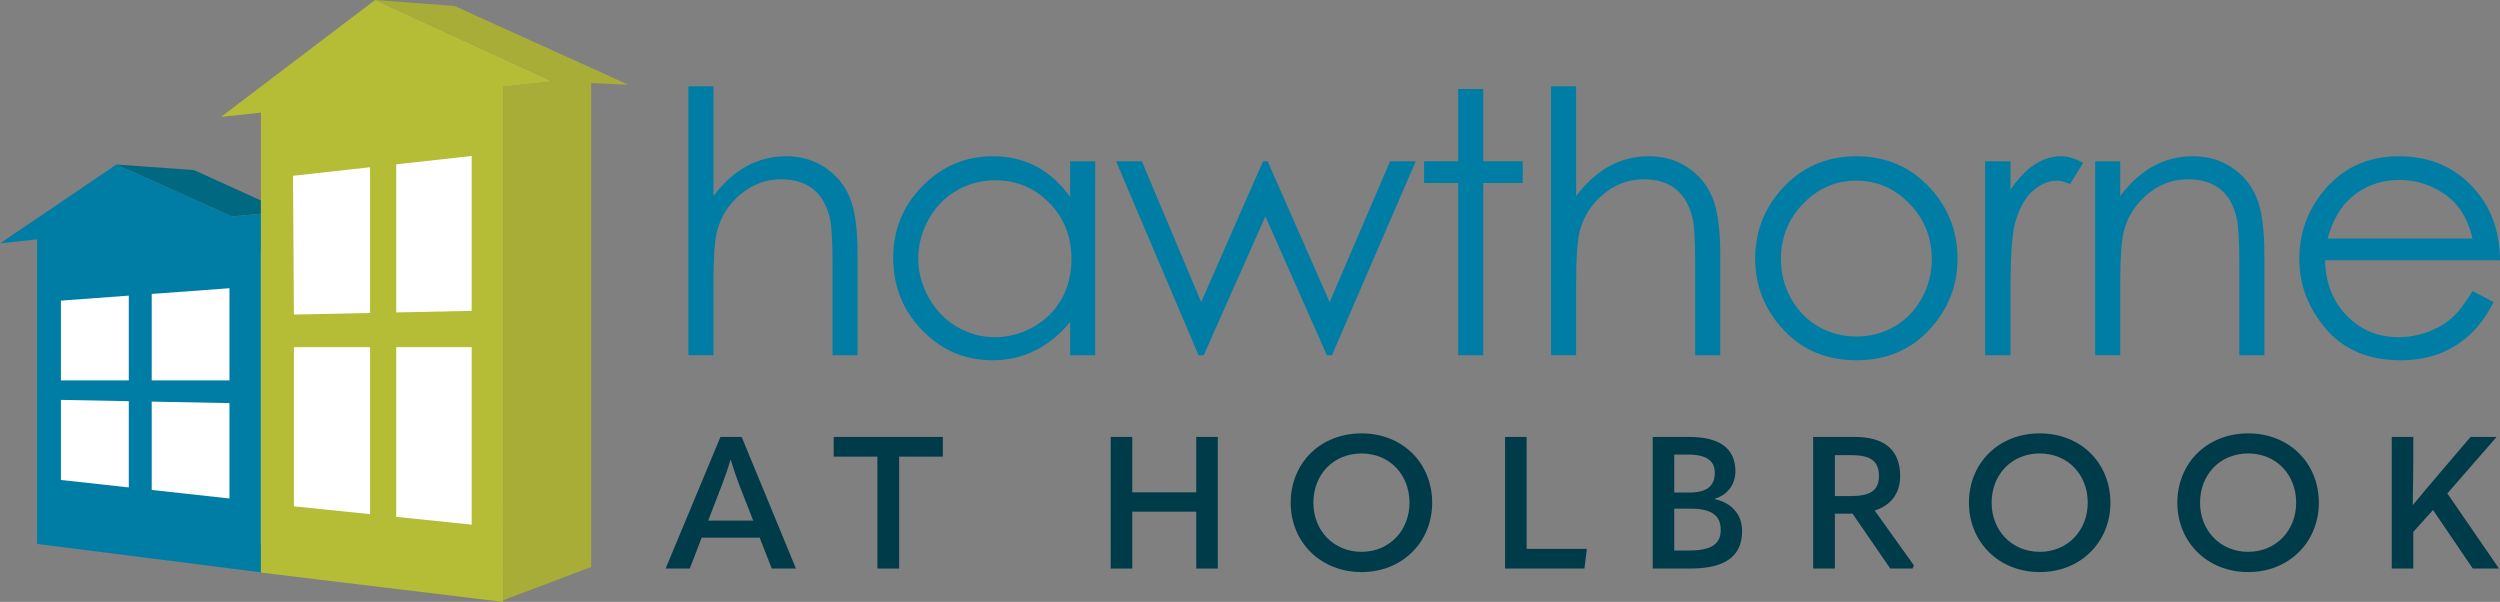
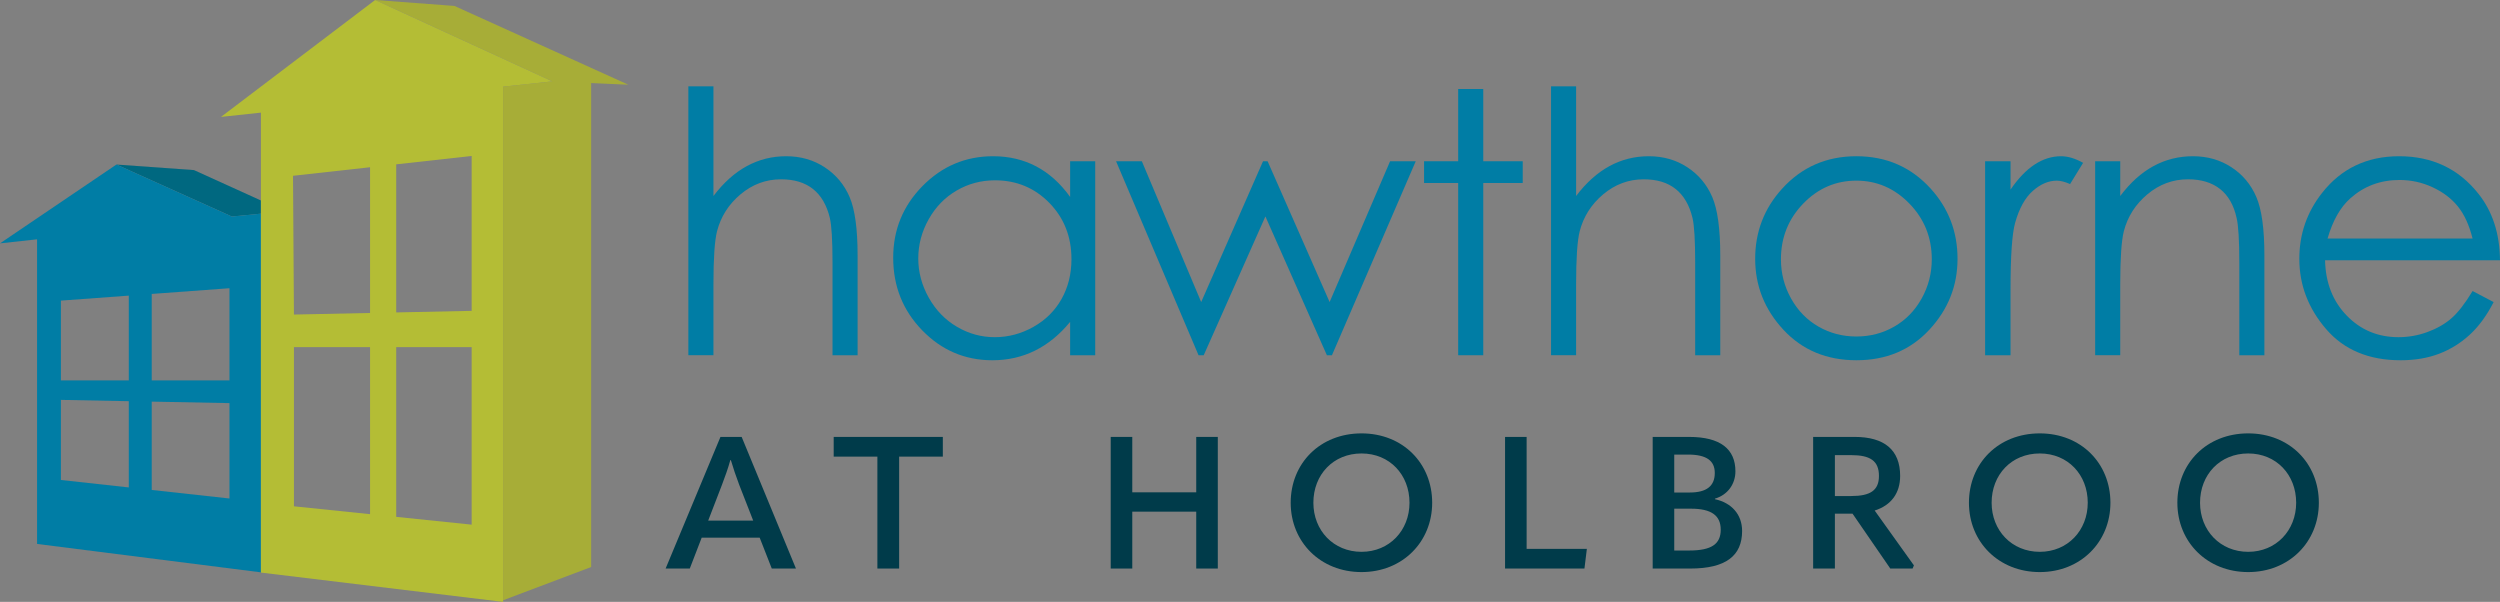
<svg xmlns="http://www.w3.org/2000/svg" id="Layer_2" viewBox="0 0 1481.178 356.601">
  <rect x="0" y="0" width="1481.178" height="356.601" fill="#808080" stroke="none" />
  <g id="Components">
    <g id="_9ac43136-5588-488c-aef1-9acdb6328d13_1">
-       <polygon points="35.088 157.001 161.648 149.009 161.648 84.457 281.718 74.21 281.718 337.14 35.088 308.188 35.088 157.001" style="fill:#fff;" />
      <polygon points="89.894 225.361 135.953 225.361 135.953 170.764 89.894 174.149 89.894 225.361" style="fill:none;" />
      <polygon points="36.088 225.361 76.305 225.361 76.305 175.148 36.088 178.104 36.088 225.361" style="fill:none;" />
      <polygon points="174.142 299.971 219.254 304.626 219.254 205.675 174.142 205.675 174.142 299.971" style="fill:none;" />
      <polygon points="89.894 290.284 135.953 295.346 135.953 238.838 89.894 237.953 89.894 290.284" style="fill:none;" />
      <polygon points="234.747 306.225 279.448 310.837 279.448 205.675 234.747 205.675 234.747 306.225" style="fill:none;" />
      <polygon points="325.919 47.592 239.516 7.927 325.913 47.592 325.919 47.592" style="fill:none;" />
      <polygon points="36.088 284.372 76.305 288.791 76.305 237.692 36.088 236.919 36.088 284.372" style="fill:none;" />
      <polygon points="174.142 186.366 219.254 185.424 219.254 99.083 173.601 104.151 174.142 186.366" style="fill:none;" />
-       <polygon points="234.747 185.1 279.448 184.166 279.448 92.401 234.747 97.363 234.747 185.1" style="fill:none;" />
      <polygon points="154.578 126.592 154.578 118.772 114.903 100.763 68.97 97.484 137.373 128.283 154.578 126.592" style="fill:#006880;" />
      <polygon points="269.256 3.518 222.25 0 239.516 7.927 325.919 47.592 325.913 47.592 327.256 48.209 298.074 51.338 298.074 355.634 350.245 335.937 350.245 49.211 372.264 50.192 269.256 3.518" style="fill:#a7ad37;" />
-       <polygon points="222.248 0 222.248 0 222.248 0 222.248 0" style="fill:#a7ad37;" />
      <path d="m154.578,126.592l-17.205,1.691-68.403-30.799h0L0,144.188l21.957-2.402v180.482l132.621,16.835V126.592Zm-78.273,162.199l-40.217-4.419v-47.452l40.217.773v51.099Zm0-63.43h-40.217v-47.257l40.217-2.956v50.213Zm59.648,69.984l-46.059-5.061v-52.331l46.059.885v56.508Zm0-69.984h-46.059v-51.212l46.059-3.386v54.598Z" style="fill:#007da5;" />
      <path d="m327.256,48.209l-1.343-.617L239.516,7.927,222.25 0l-.001-0-.001 0h0s-91.318,69.264-91.318,69.264l23.648-2.539v272.509l143.496,17.367V51.338l29.182-3.13Zm-108.003,256.418l-45.112-4.655v-94.296h45.112v98.951Zm0-119.203l-45.112.942-.541-82.215,45.653-5.068v86.341Zm60.194,125.414l-44.701-4.612v-100.55h44.701v105.162Zm0-126.671l-44.701.934v-87.737l44.701-4.962v91.766Z" style="fill:#b4bd35;" />
      <path d="m407.832,51.148h14.862v64.977c5.982-7.888,12.562-13.787,19.742-17.698,7.178-3.907,14.955-5.864,23.33-5.864,8.586,0,16.207,2.186,22.857,6.552,6.652,4.365,11.559,10.229,14.726,17.589,3.167,7.363,4.753,18.896,4.753,34.601v59.163h-14.862v-54.81c0-13.234-.529-22.07-1.582-26.506-1.826-7.602-5.149-13.321-9.963-17.16-4.818-3.836-11.125-5.756-18.928-5.756-8.93,0-16.927,2.956-23.993,8.871-7.066,5.914-11.722,13.236-13.97,21.964-1.406,5.635-2.108,16.055-2.108,31.26v42.136h-14.862V51.148Z" style="fill:#007da5;" />
      <path d="m648.878,95.535v114.933h-14.863v-19.756c-6.18,7.535-13.116,13.208-20.806,17.016-7.691,3.809-16.104,5.713-25.232,5.713-16.224,0-30.08-5.898-41.564-17.697-11.484-11.797-17.224-26.153-17.224-43.057,0-16.553,5.793-30.712,17.382-42.478,11.589-11.762,25.531-17.646,41.827-17.646,9.41,0,17.925,2.013,25.548,6.031,7.619,4.019,14.31,10.045,20.069,18.073v-21.132h14.863Zm-59.396,11.295c-8.206,0-15.776,2.022-22.718,6.065-6.942,4.043-12.463,9.725-16.561,17.039-4.103,7.314-6.153,15.051-6.153,23.206,0,8.088,2.069,15.826,6.205,23.209,4.137,7.384,9.691,13.136,16.668,17.246,6.976,4.115,14.459,6.172,22.454,6.172,8.063,0,15.704-2.038,22.925-6.119,7.221-4.078,12.778-9.599,16.671-16.562,3.889-6.96,5.837-14.803,5.837-23.525,0-13.289-4.365-24.402-13.094-33.334-8.729-8.93-19.473-13.398-32.232-13.398" style="fill:#007da5;" />
      <polygon points="661.235 95.536 676.508 95.536 711.667 178.961 748.31 95.536 751.023 95.536 787.759 178.961 823.588 95.536 838.786 95.536 789.136 210.469 786.142 210.469 749.714 128.232 713.165 210.469 710.103 210.469 661.235 95.536" style="fill:#007da5;" />
      <polygon points="863.925 52.733 878.786 52.733 878.786 95.535 902.169 95.535 902.169 108.416 878.786 108.416 878.786 210.468 863.925 210.468 863.925 108.416 843.712 108.416 843.712 95.535 863.925 95.535 863.925 52.733" style="fill:#007da5;" />
      <path d="m918.936,51.148h14.861v64.977c5.983-7.888,12.562-13.787,19.742-17.698,7.177-3.907,14.955-5.864,23.33-5.864,8.586,0,16.206,2.186,22.857,6.552,6.651,4.365,11.559,10.229,14.726,17.589,3.168,7.363,4.753,18.896,4.753,34.601v59.163h-14.861v-54.81c0-13.234-.531-22.07-1.582-26.506-1.827-7.602-5.149-13.321-9.964-17.16-4.818-3.836-11.125-5.756-18.928-5.756-8.93,0-16.927,2.956-23.993,8.871-7.065,5.914-11.723,13.236-13.97,21.964-1.406,5.635-2.108,16.055-2.108,31.26v42.136h-14.861V51.148Z" style="fill:#007da5;" />
      <path d="m1099.891,92.563c17.704,0,32.378,6.412,44.019,19.231,10.58,11.694,15.871,25.535,15.871,41.524,0,16.064-5.591,30.098-16.772,42.109-11.18,12.01-25.553,18.013-43.118,18.013-17.637,0-32.047-6.003-43.227-18.013-11.181-12.011-16.77-26.045-16.77-42.109,0-15.918,5.288-29.725,15.872-41.419,11.637-12.89,26.346-19.336,44.125-19.336m-.052,14.466c-12.227,0-22.733,4.545-31.514,13.63-8.781,9.088-13.172,20.077-13.172,32.963,0,8.313,1.999,16.063,6.006,23.246,4.005,7.184,9.412,12.732,16.231,16.64,6.815,3.911,14.299,5.865,22.448,5.865s15.629-1.954,22.448-5.865c6.815-3.908,12.223-9.456,16.231-16.64,4.003-7.183,6.006-14.933,6.006-23.246,0-12.887-4.41-23.876-13.228-32.963-8.817-9.084-19.301-13.63-31.457-13.63" style="fill:#007da5;" />
      <path d="m1176.12,95.536h15.062v16.8c4.507-6.619,9.259-11.57,14.261-14.852,4.999-3.28,10.213-4.92,15.638-4.92,4.084,0,8.45,1.302,13.1,3.911l-7.711,12.564c-3.101-1.338-5.708-2.01-7.819-2.01-4.932,0-9.688,2.026-14.265,6.069-4.579,4.047-8.065,10.327-10.459,18.841-1.832,6.546-2.745,19.775-2.745,39.688v38.842h-15.062v-114.933Z" style="fill:#007da5;" />
      <path d="m1241.322,95.536h14.861v20.603c5.911-7.889,12.456-13.79,19.636-17.704,7.178-3.914,14.99-5.871,23.436-5.871,8.586,0,16.206,2.186,22.857,6.552,6.651,4.365,11.559,10.248,14.726,17.641,3.167,7.397,4.752,18.911,4.752,34.548v59.163h-14.861v-54.81c0-13.234-.536-22.07-1.601-26.506-1.666-7.602-4.929-13.321-9.787-17.16-4.861-3.837-11.199-5.756-19.014-5.756-8.946,0-16.956,2.956-24.034,8.871-7.077,5.914-11.744,13.236-13.998,21.964-1.409,5.704-2.112,16.125-2.112,31.26v42.136h-14.861v-114.933Z" style="fill:#007da5;" />
      <path d="m1464.944,172.422l12.468,6.553c-4.099,8.011-8.837,14.477-14.205,19.394-5.372,4.92-11.417,8.662-18.13,11.226-6.714,2.561-14.314,3.846-22.791,3.846-18.8,0-33.501-6.146-44.103-18.438-10.601-12.293-15.902-26.185-15.902-41.685,0-14.58,4.486-27.575,13.458-38.988,11.373-14.509,26.598-21.767,45.671-21.767,19.638,0,35.322,7.437,47.05,22.306,8.335,10.502,12.575,23.608,12.717,39.321h-103.639c.283,13.334,4.562,24.263,12.835,32.79,8.272,8.527,18.494,12.788,30.655,12.788,5.869,0,11.578-1.014,17.128-3.038,5.552-2.024,10.273-4.715,14.162-8.069,3.89-3.35,8.098-8.765,12.624-16.24m-.015-31.111c-1.981-7.892-4.861-14.2-8.646-18.925-3.784-4.722-8.783-8.527-15.007-11.418-6.225-2.888-12.763-4.335-19.621-4.335-11.314,0-21.036,3.633-29.168,10.891-5.938,5.287-10.427,13.217-13.468,23.788h85.91Z" style="fill:#007da5;" />
      <path d="m457.257,336.847l-7.161-18.286h-34.368l-7.05,18.286h-14.32l32.495-77.988h12.558l32.165,77.988h-14.319Zm-37.673-28.419h26.657l-8.262-21.149c-1.873-4.957-3.525-9.804-4.957-14.65h-.33c-1.322,4.847-3.084,9.693-4.957,14.65l-8.151,21.149Z" style="fill:#003b4a;" />
      <path d="m519.825,270.535h-25.886v-11.676h64.66v11.676h-25.887v66.312h-12.888v-66.312Z" style="fill:#003b4a;" />
      <path d="m658.067,336.847v-77.988h12.778v32.826h37.893v-32.826h12.777v77.988h-12.777v-33.707h-37.893v33.707h-12.778Z" style="fill:#003b4a;" />
      <path d="m764.697,297.853c0-23.352,17.404-41.087,41.968-41.087,24.454,0,41.858,17.735,41.858,41.087,0,23.242-17.624,41.087-41.858,41.087-24.344,0-41.968-17.845-41.968-41.087Zm70.388,0c0-16.633-11.786-29.191-28.42-29.191-16.743,0-28.529,12.558-28.529,29.191,0,16.413,11.896,29.081,28.529,29.081,16.523,0,28.42-12.668,28.42-29.081Z" style="fill:#003b4a;" />
      <path d="m891.705,258.858h12.778v66.312h35.69l-1.432,11.676h-47.036v-77.988Z" style="fill:#003b4a;" />
      <path d="m979.168,336.847v-77.988h21.591c18.615,0,27.428,7.27,27.428,20.378,0,7.601-4.627,13.99-12.117,16.193v.331c9.693,2.093,16.083,8.922,16.083,18.836,0,14.65-9.584,22.251-30.733,22.251h-22.251Zm12.778-45.053h9.253c9.913,0,14.761-3.856,14.761-11.566,0-7.16-4.737-10.905-15.862-10.905h-8.151v22.471Zm0,34.368h8.922c13.329,0,18.616-3.965,18.616-12.337s-5.508-12.447-17.624-12.447h-9.914v24.784Z" style="fill:#003b4a;" />
      <path d="m1133.935,334.974l-.77,1.873h-13.219l-22.361-32.495h-10.464v32.495h-12.889v-77.988h24.564c17.515,0,26.987,7.601,26.987,23.132,0,10.134-5.287,17.404-15.091,20.489l23.242,32.495Zm-46.815-65.321v24.233h9.693c11.235,0,16.412-3.304,16.412-11.896,0-9.032-5.287-12.337-16.412-12.337h-9.693Z" style="fill:#003b4a;" />
      <path d="m1166.542,297.853c0-23.352,17.404-41.087,41.968-41.087,24.454,0,41.858,17.735,41.858,41.087,0,23.242-17.624,41.087-41.858,41.087-24.344,0-41.968-17.845-41.968-41.087Zm70.388,0c0-16.633-11.786-29.191-28.42-29.191-16.743,0-28.529,12.558-28.529,29.191,0,16.413,11.896,29.081,28.529,29.081,16.523,0,28.42-12.668,28.42-29.081Z" style="fill:#003b4a;" />
      <path d="m1290.025,297.853c0-23.352,17.404-41.087,41.968-41.087,24.454,0,41.858,17.735,41.858,41.087,0,23.242-17.624,41.087-41.858,41.087-24.344,0-41.968-17.845-41.968-41.087Zm70.388,0c0-16.633-11.786-29.191-28.42-29.191-16.743,0-28.529,12.558-28.529,29.191,0,16.413,11.896,29.081,28.529,29.081,16.523,0,28.42-12.668,28.42-29.081Z" style="fill:#003b4a;" />
-       <path d="m1465.06,336.847l-23.573-34.698-11.676,12.998v21.7h-12.778v-77.988h12.778v14.32c0,8.482-.221,17.514-.331,25.996h.11c5.287-6.389,10.244-12.337,15.642-18.616l18.506-21.7h15.422l-29.19,33.486,30.622,44.502h-15.531Z" style="fill:#003b4a;" />
    </g>
  </g>
</svg>